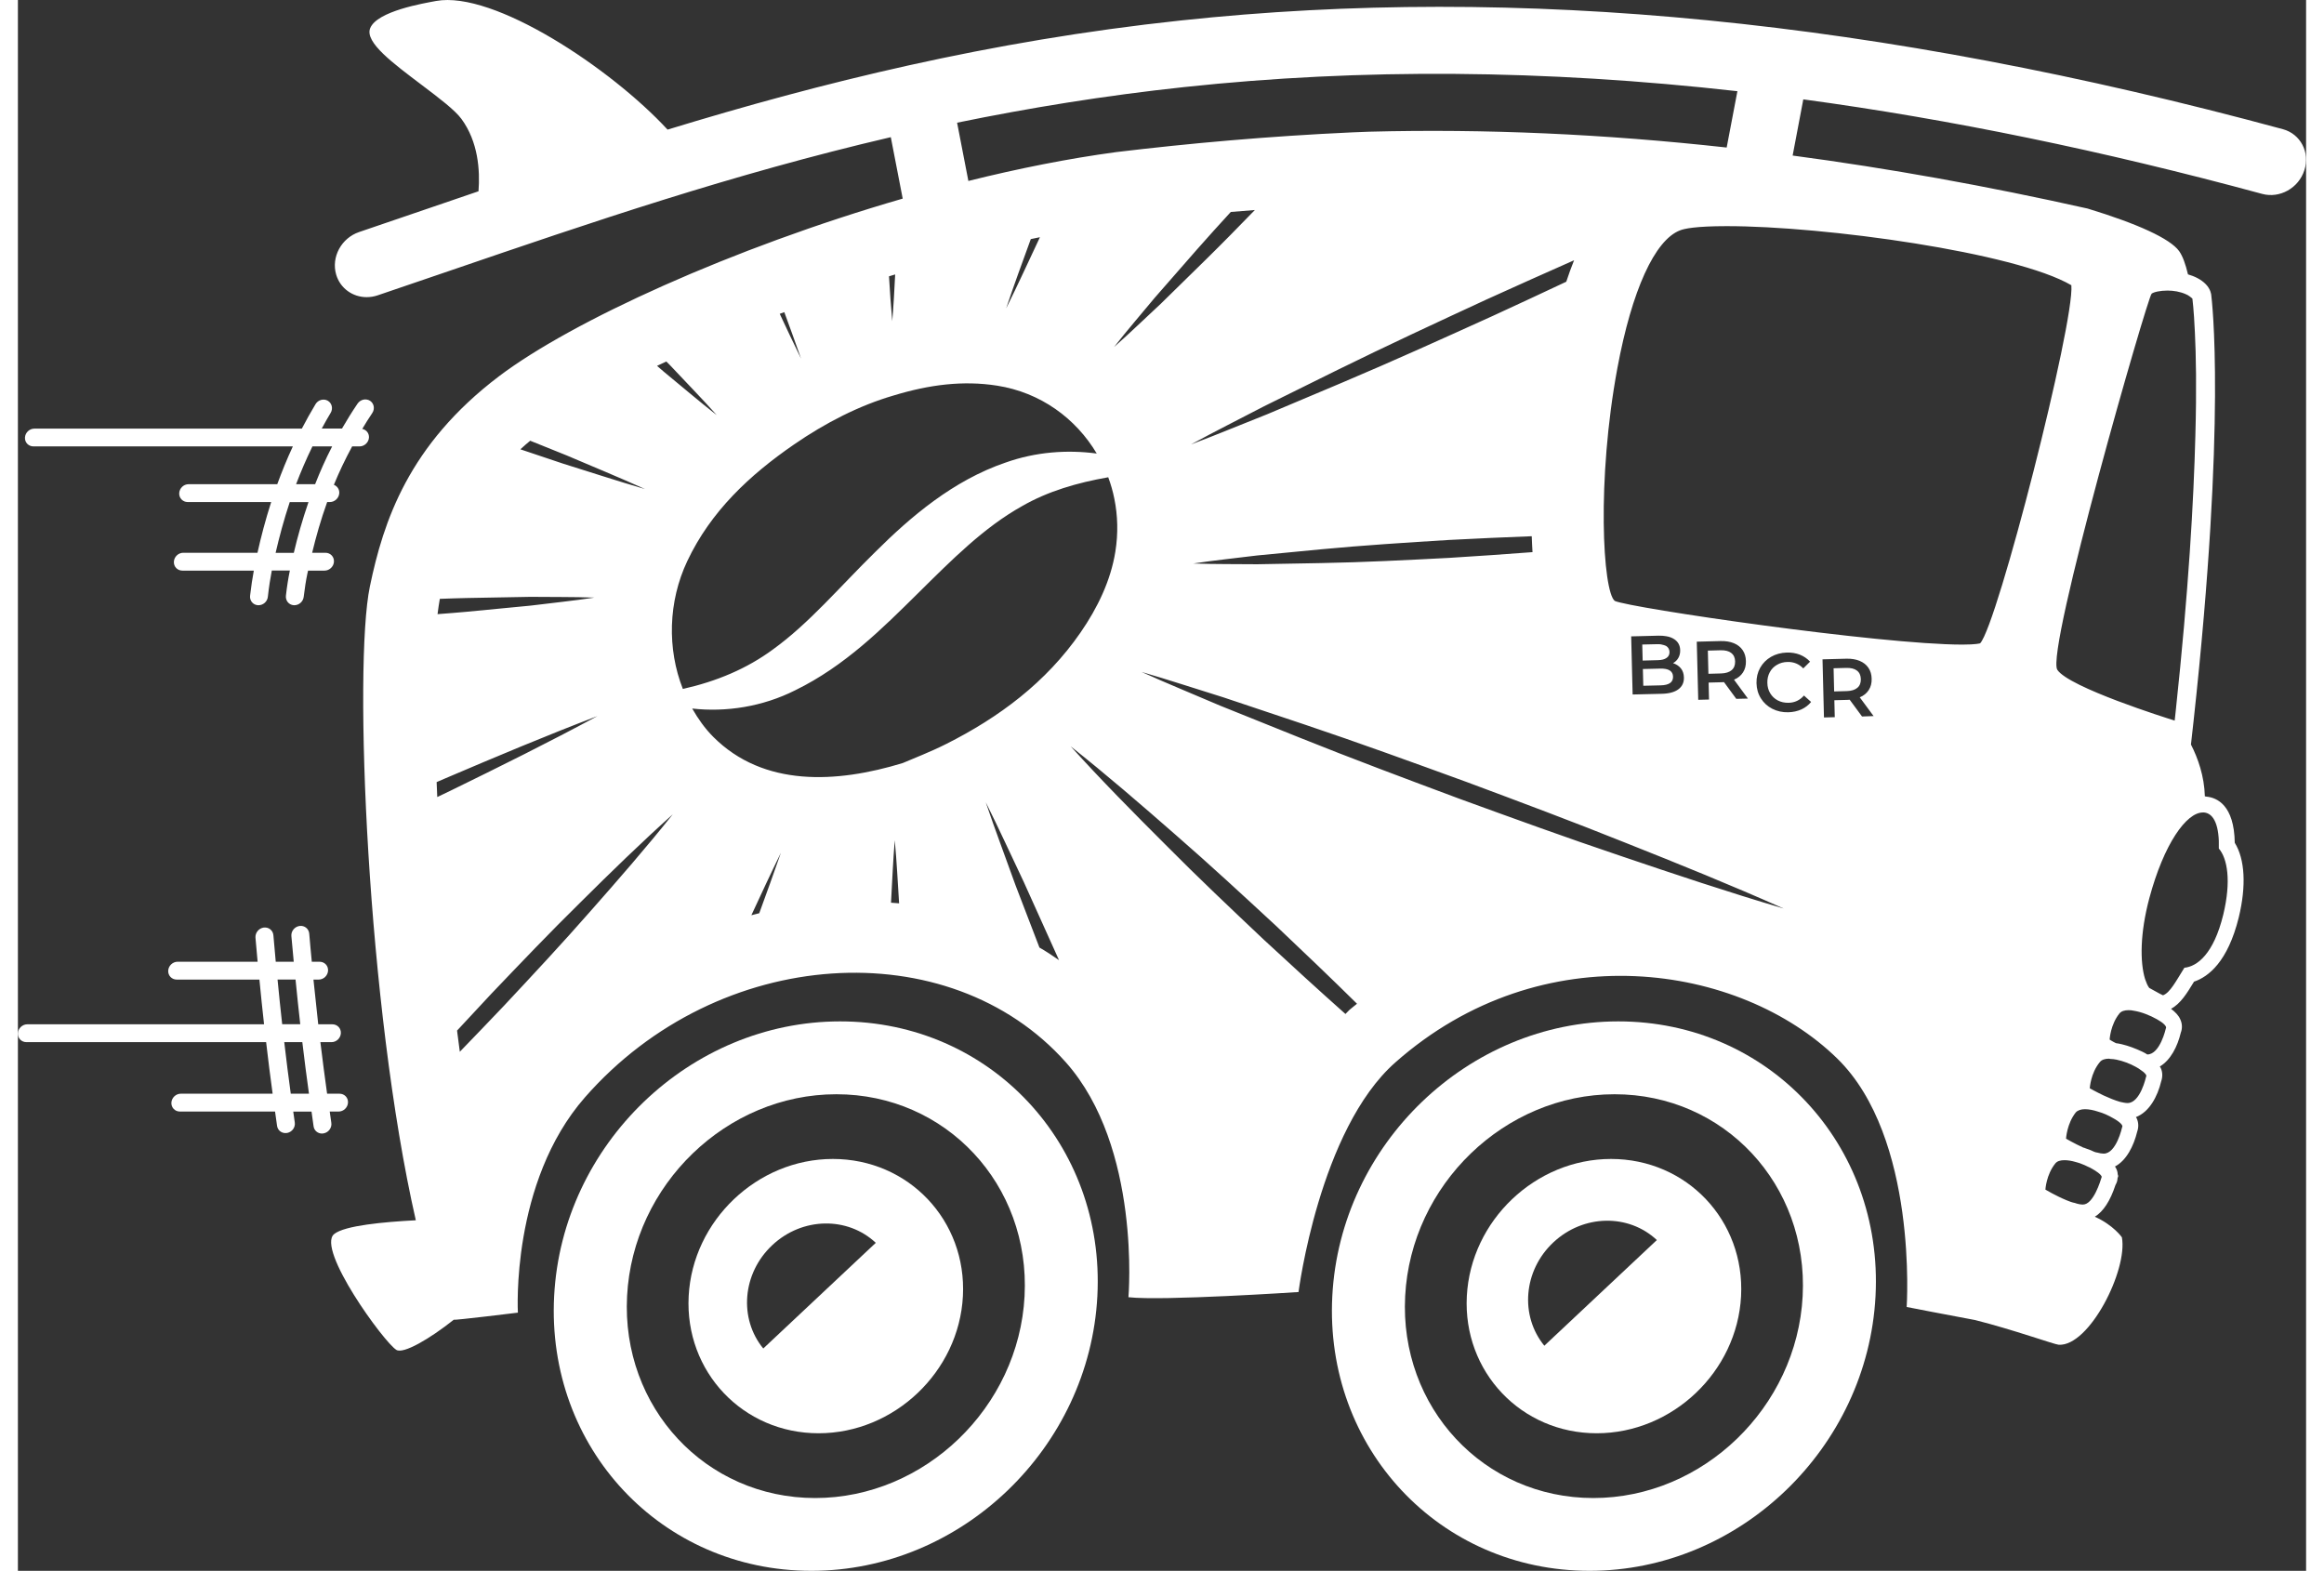
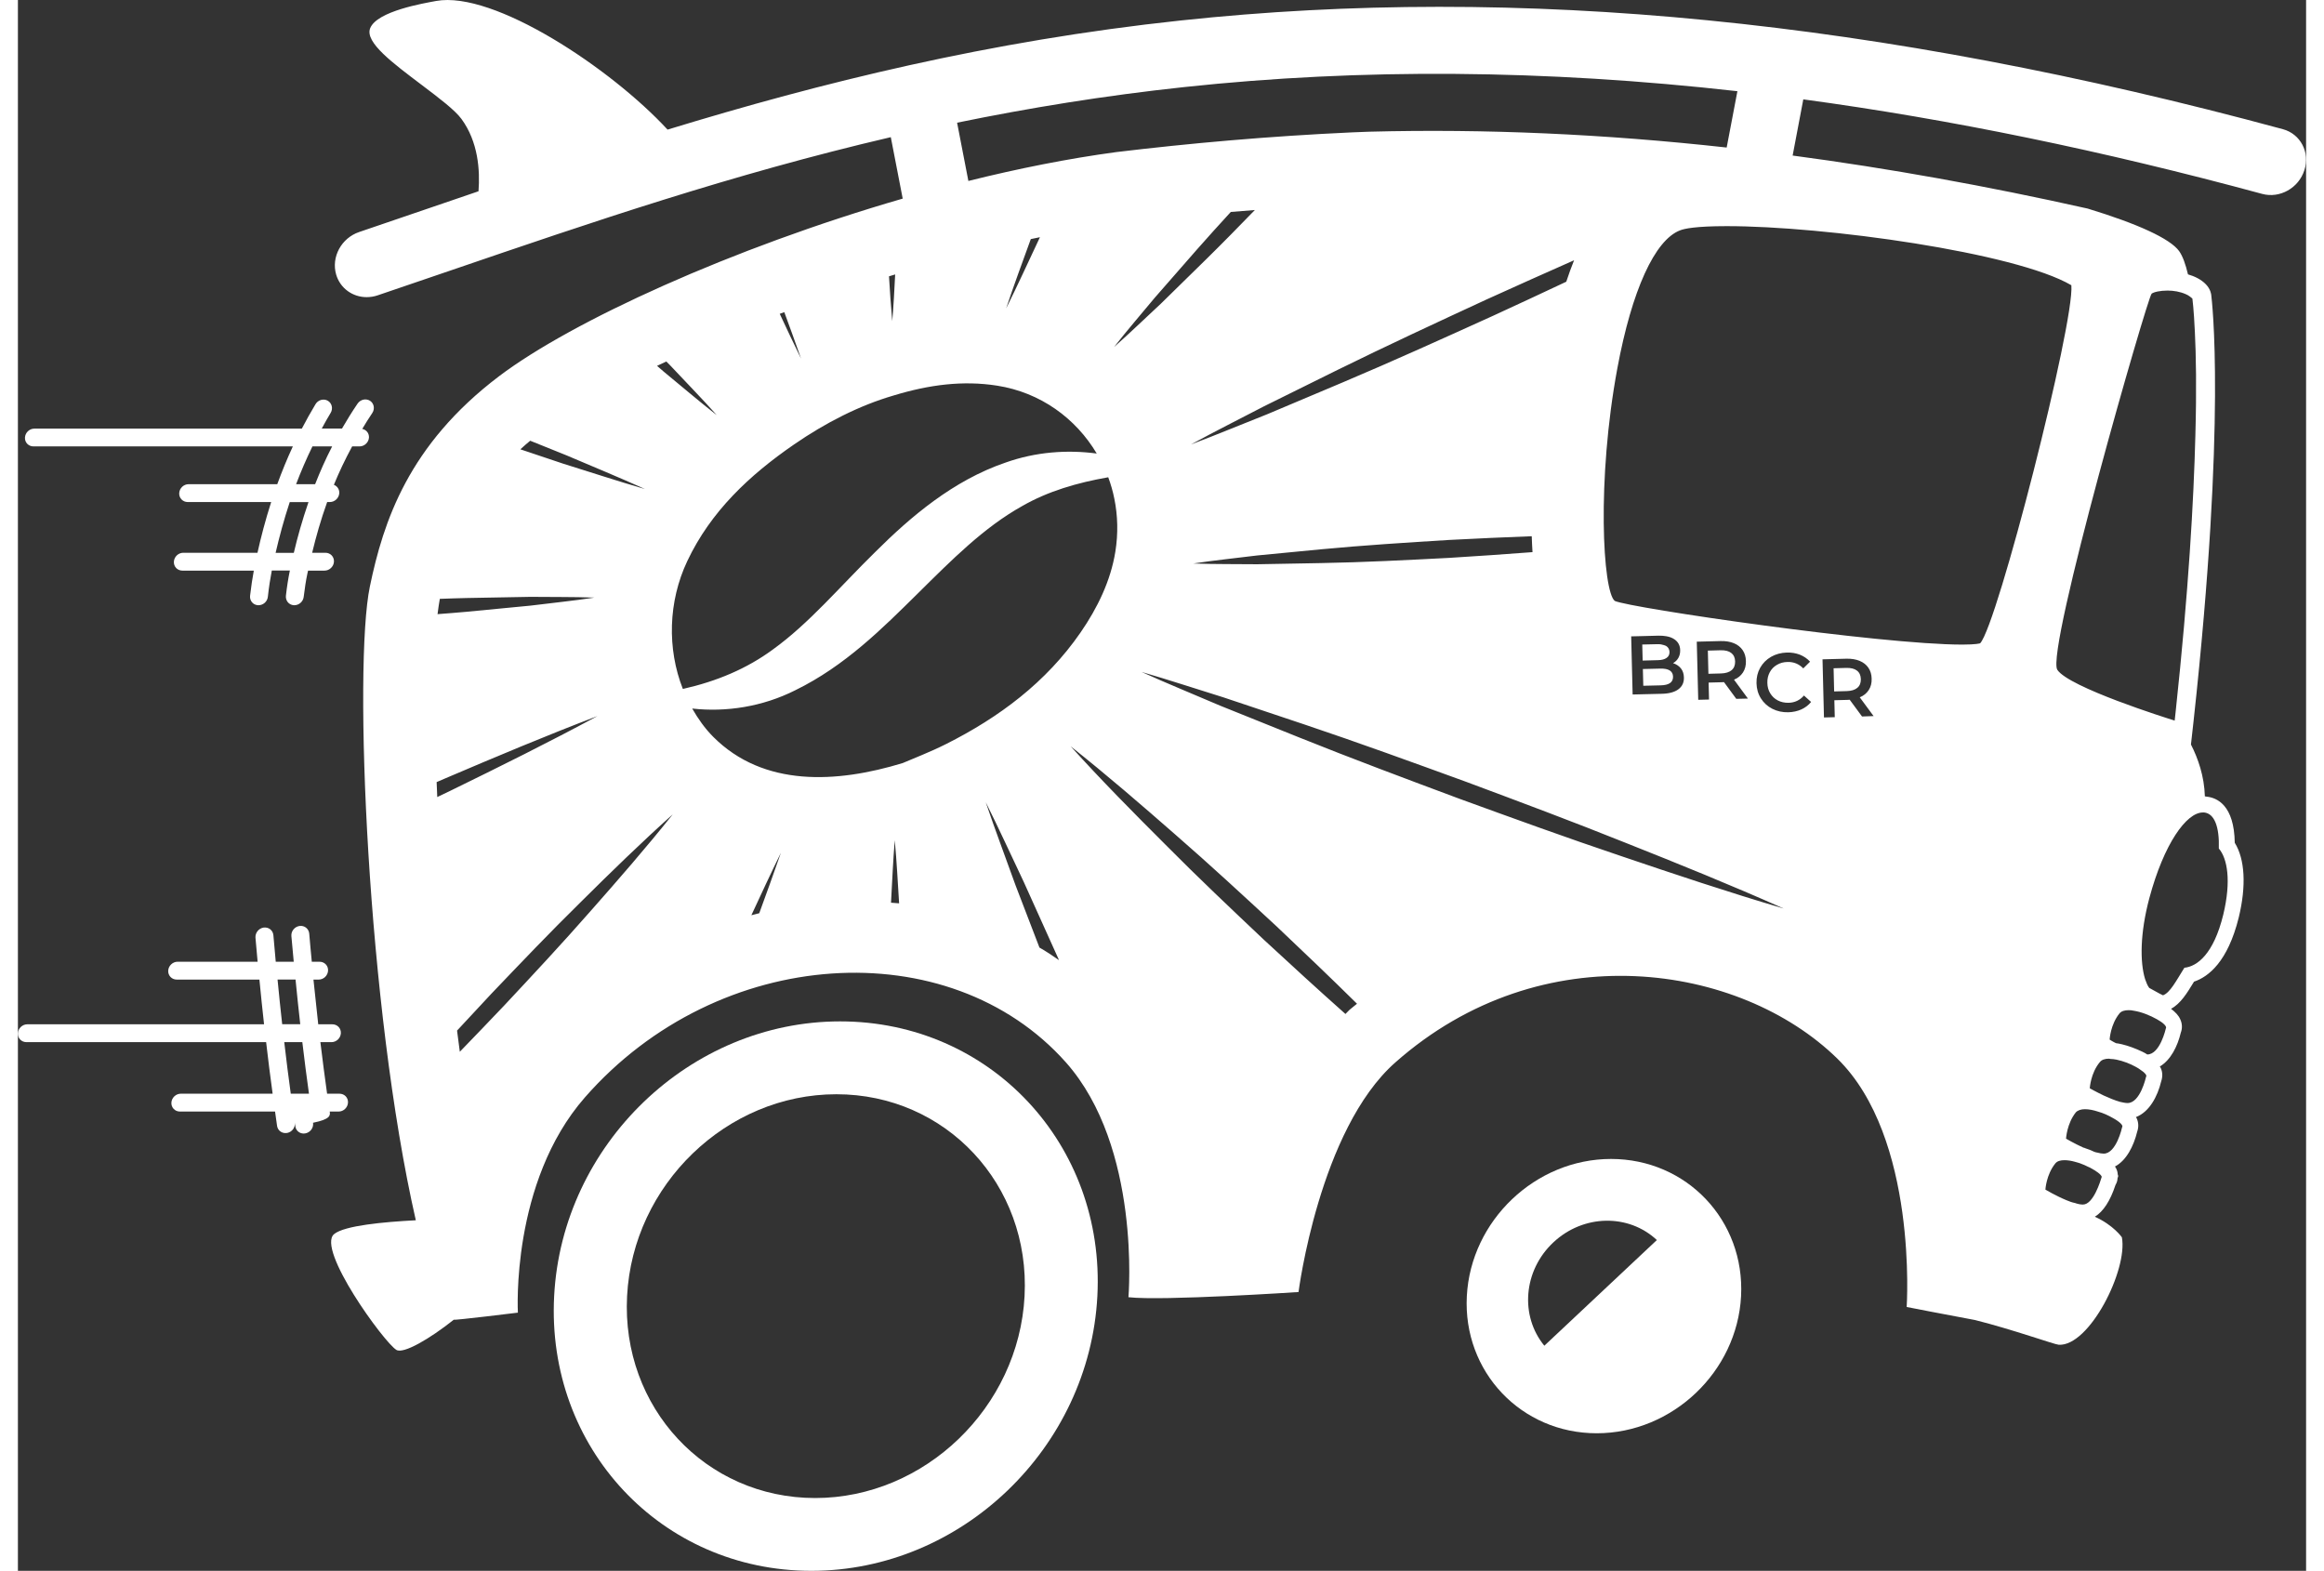
<svg xmlns="http://www.w3.org/2000/svg" width="108" height="73" version="1.1" x="0px" y="0px" style="enable-background:new 0 0 360 360;" xml:space="preserve" viewBox="9.5 71.26 330.66 227">
  <rect x="9.5" y="71.26" width="330.66" height="227" fill="#333333" stroke="none" />
  <style type="text/css">
	.st0{fill:#FFFFFF;}
</style>
  <g id="Layer_1">
</g>
  <g id="Layer_5">
</g>
  <g id="Layer_6">
    <g>
      <path class="st0" d="M11.75,135.77h37.48c-0.87,1.87-1.6,3.69-2.25,5.46H34.17c-0.72,0-1.32,0.58-1.36,1.29    c-0.04,0.71,0.51,1.29,1.23,1.29H46.1c-0.84,2.62-1.48,5.08-1.98,7.33H33.4c-0.72,0-1.32,0.58-1.36,1.29    c-0.04,0.72,0.51,1.29,1.23,1.29h10.32c-0.2,1.07-0.38,2.27-0.54,3.63c-0.08,0.71,0.43,1.33,1.14,1.37l0.08,0    c0.68,0,1.28-0.53,1.35-1.22c0.16-1.45,0.36-2.71,0.57-3.79h2.61l-0.02,0.1c-0.21,1.01-0.4,2.2-0.55,3.53    c-0.08,0.71,0.42,1.33,1.13,1.38l0.09,0c0.67,0,1.27-0.52,1.35-1.21c0.15-1.25,0.32-2.35,0.52-3.3c0.03-0.16,0.08-0.33,0.11-0.49    h2.38c0.71,0,1.32-0.58,1.36-1.29c0.04-0.71-0.51-1.29-1.23-1.29h-1.92c0.55-2.28,1.24-4.74,2.17-7.33h0.39    c0.71,0,1.32-0.58,1.36-1.29c0.03-0.55-0.3-1.02-0.78-1.2c0.74-1.81,1.62-3.67,2.64-5.55h1.07c0.71,0,1.32-0.58,1.36-1.29    c0.03-0.62-0.39-1.12-0.97-1.24c0.46-0.76,0.92-1.52,1.44-2.28c0.41-0.6,0.27-1.4-0.31-1.78c-0.59-0.38-1.39-0.2-1.81,0.41    c-0.82,1.21-1.56,2.41-2.25,3.6h-2.92c0.41-0.75,0.82-1.51,1.28-2.26c0.38-0.62,0.19-1.41-0.41-1.76    c-0.61-0.35-1.41-0.12-1.78,0.51c-0.71,1.18-1.36,2.35-1.97,3.52H11.88c-0.72,0-1.32,0.58-1.36,1.29    C10.48,135.2,11.03,135.77,11.75,135.77z M49.37,151.15h-2.63c0.52-2.25,1.18-4.73,2.04-7.33h2.71    C50.6,146.41,49.9,148.88,49.37,151.15z M52.06,135.77h2.85c-0.96,1.86-1.76,3.68-2.46,5.46H49.7    C50.37,139.46,51.15,137.64,52.06,135.77z" />
-       <path class="st0" d="M54.56,231.89h1.28c0.72,0,1.32-0.58,1.36-1.29c0.04-0.72-0.51-1.29-1.23-1.29h-1.79    c-0.34-2.43-0.66-4.9-0.97-7.45h1.6c0.72,0,1.32-0.58,1.36-1.29c0.04-0.71-0.51-1.29-1.23-1.29h-2.04    c-0.24-2.13-0.47-4.28-0.69-6.46h0.75c0.72,0,1.32-0.58,1.36-1.29c0.04-0.72-0.51-1.29-1.23-1.29h-1.12    c-0.13-1.35-0.26-2.7-0.37-4.06c-0.06-0.71-0.69-1.21-1.4-1.11c-0.71,0.1-1.24,0.75-1.18,1.46c0.1,1.24,0.23,2.47,0.34,3.71h-2.6    c-0.12-1.28-0.24-2.55-0.34-3.83c-0.06-0.71-0.68-1.2-1.4-1.11c-0.71,0.1-1.24,0.75-1.19,1.46c0.1,1.17,0.21,2.32,0.31,3.48H32.58    c-0.71,0-1.32,0.58-1.36,1.29c-0.04,0.71,0.51,1.29,1.23,1.29H44.4c0.21,2.17,0.43,4.32,0.67,6.46H10.86    c-0.71,0-1.32,0.58-1.36,1.29c-0.04,0.72,0.51,1.29,1.23,1.29h34.64c0.29,2.55,0.61,5.02,0.94,7.45H33.04    c-0.71,0-1.32,0.58-1.36,1.29c-0.04,0.71,0.51,1.29,1.23,1.29h13.75c0.1,0.68,0.19,1.4,0.29,2.07c0.09,0.62,0.61,1.04,1.21,1.04    l0.26-0.02c0.71-0.14,1.2-0.82,1.09-1.52c-0.08-0.5-0.14-1.05-0.22-1.56h2.64c0.1,0.71,0.2,1.45,0.3,2.14    c0.09,0.61,0.61,1.03,1.21,1.03l0.26-0.03c0.71-0.14,1.2-0.83,1.09-1.53C54.71,232.99,54.64,232.43,54.56,231.89z M47.02,212.81    h2.6c0.21,2.17,0.44,4.32,0.68,6.46h-2.61C47.45,217.14,47.23,214.99,47.02,212.81z M48.93,229.31c-0.33-2.42-0.65-4.9-0.94-7.45    h2.61c0.3,2.54,0.62,5.02,0.96,7.45H48.93z" />
-       <path class="st0" d="M240.77,218.86c-21.69,0-40.18,17.76-41.33,39.7c-1.15,21.94,15.48,39.7,37.17,39.7s40.18-17.76,41.33-39.7    C279.09,236.62,262.46,218.86,240.77,218.86z M267.41,258.56c-0.84,16.08-14.41,29.18-30.25,29.18s-28.04-13.1-27.19-29.18    c0.84-16.11,14.41-29.17,30.25-29.17C256.06,229.38,268.26,242.45,267.41,258.56z" />
+       <path class="st0" d="M54.56,231.89h1.28c0.72,0,1.32-0.58,1.36-1.29c0.04-0.72-0.51-1.29-1.23-1.29h-1.79    c-0.34-2.43-0.66-4.9-0.97-7.45h1.6c0.72,0,1.32-0.58,1.36-1.29c0.04-0.71-0.51-1.29-1.23-1.29h-2.04    c-0.24-2.13-0.47-4.28-0.69-6.46h0.75c0.72,0,1.32-0.58,1.36-1.29c0.04-0.72-0.51-1.29-1.23-1.29h-1.12    c-0.13-1.35-0.26-2.7-0.37-4.06c-0.06-0.71-0.69-1.21-1.4-1.11c-0.71,0.1-1.24,0.75-1.18,1.46c0.1,1.24,0.23,2.47,0.34,3.71h-2.6    c-0.12-1.28-0.24-2.55-0.34-3.83c-0.06-0.71-0.68-1.2-1.4-1.11c-0.71,0.1-1.24,0.75-1.19,1.46c0.1,1.17,0.21,2.32,0.31,3.48H32.58    c-0.71,0-1.32,0.58-1.36,1.29c-0.04,0.71,0.51,1.29,1.23,1.29H44.4c0.21,2.17,0.43,4.32,0.67,6.46H10.86    c-0.71,0-1.32,0.58-1.36,1.29c-0.04,0.72,0.51,1.29,1.23,1.29h34.64c0.29,2.55,0.61,5.02,0.94,7.45H33.04    c-0.71,0-1.32,0.58-1.36,1.29c-0.04,0.71,0.51,1.29,1.23,1.29h13.75c0.1,0.68,0.19,1.4,0.29,2.07c0.09,0.62,0.61,1.04,1.21,1.04    l0.26-0.02c0.71-0.14,1.2-0.82,1.09-1.52c-0.08-0.5-0.14-1.05-0.22-1.56c0.1,0.71,0.2,1.45,0.3,2.14    c0.09,0.61,0.61,1.03,1.21,1.03l0.26-0.03c0.71-0.14,1.2-0.83,1.09-1.53C54.71,232.99,54.64,232.43,54.56,231.89z M47.02,212.81    h2.6c0.21,2.17,0.44,4.32,0.68,6.46h-2.61C47.45,217.14,47.23,214.99,47.02,212.81z M48.93,229.31c-0.33-2.42-0.65-4.9-0.94-7.45    h2.61c0.3,2.54,0.62,5.02,0.96,7.45H48.93z" />
      <path class="st0" d="M128.32,218.86c-21.68,0-40.18,17.76-41.33,39.7c-1.15,21.94,15.49,39.7,37.17,39.7    c21.69,0,40.18-17.76,41.33-39.7C166.64,236.62,150.01,218.86,128.32,218.86z M154.97,258.56c-0.84,16.08-14.43,29.18-30.26,29.18    c-15.84,0-28.02-13.1-27.18-29.18c0.84-16.11,14.4-29.17,30.24-29.17C143.6,229.38,155.82,242.45,154.97,258.56z" />
-       <path class="st0" d="M127.27,238.74c-10.92,0-20.27,8.9-20.84,19.83c-0.57,10.92,7.85,19.81,18.77,19.81    c10.93,0,20.29-8.89,20.86-19.81C146.63,247.63,138.2,238.74,127.27,238.74z M117.21,266.13c-3.54-4.31-3.05-10.85,1.3-14.93    c4.34-4.08,10.89-4.16,14.96-0.34L117.21,266.13z" />
      <path class="st0" d="M239.72,238.74c-10.92,0-20.27,8.9-20.84,19.83c-0.57,10.92,7.85,19.81,18.77,19.81    c10.93,0,20.29-8.89,20.86-19.81C259.08,247.63,250.65,238.74,239.72,238.74z M230.08,265.73c-3.54-4.31-3.05-10.85,1.3-14.93    s10.89-4.16,14.96-0.34L230.08,265.73z" />
      <path class="st0" d="M257.09,165.62c-0.36-0.28-0.88-0.41-1.56-0.39l-1.82,0.05l0.08,3.35l1.82-0.05    c0.68-0.02,1.19-0.18,1.54-0.48s0.51-0.72,0.5-1.25C257.64,166.31,257.45,165.9,257.09,165.62z" />
      <path class="st0" d="M246.84,167.88l-2.52,0.06l0.06,2.42l2.52-0.06c1.21-0.03,1.8-0.45,1.78-1.26    C248.66,168.24,248.04,167.85,246.84,167.88z" />
      <path class="st0" d="M275.26,168.17c-0.36-0.28-0.88-0.41-1.56-0.39l-1.82,0.05l0.08,3.35l1.82-0.05    c0.68-0.02,1.19-0.18,1.54-0.48s0.51-0.72,0.5-1.25C275.8,168.85,275.62,168.45,275.26,168.17z" />
      <path class="st0" d="M247.7,164.62c-0.1-0.06-0.23-0.1-0.35-0.14c-0.25-0.08-0.54-0.14-0.91-0.13l-2.21,0.05l0.01,0.36l0.05,1.96    l2.21-0.06c0.54-0.01,0.96-0.12,1.25-0.33c0.29-0.2,0.43-0.49,0.42-0.87C248.15,165.09,247.99,164.81,247.7,164.62z" />
      <path class="st0" d="M336.81,89.93C278.5,74.13,226.4,68.99,177.53,74.22c-27.73,2.96-52.08,9.02-74.15,15.77    c-8.17-8.85-25.12-20.11-33.45-18.59c-1.75,0.33-8.56,1.46-9.53,3.95c-0.79,2.04,3.34,5.07,7.5,8.22    c2.43,1.84,4.74,3.58,5.69,4.87c2.43,3.31,2.7,7.41,2.47,10.46c-2.24,0.76-4.47,1.52-6.67,2.28c-3.48,1.19-7.08,2.43-10.58,3.61    c-2.57,0.87-4.06,3.62-3.32,6.15c0.59,2,2.4,3.26,4.4,3.26c0.52,0,1.06-0.08,1.59-0.26c3.51-1.19,7.12-2.43,10.62-3.62    c20.08-6.87,40.6-13.89,63.54-19.24l1.72,8.88c-24.72,7.16-47.85,17.74-58.32,25.66c-13.11,9.92-16.73,21.01-18.68,30.4    c-2.39,11.46-0.39,60.77,6.64,91.58c-4.61,0.24-10.31,0.76-11.81,2c-2.58,2.16,7.21,15.65,9,16.73c1.01,0.63,4.83-1.6,8.3-4.36    c0.08,0.11,9.26-1.02,9.26-1.02s-1.07-18.82,9.68-31.1c19.33-22.07,52.68-23.99,69.51-5.07c10.91,12.28,9.04,33.94,9.04,33.94    c4.91,0.56,24.58-0.75,24.58-0.75s2.99-23.47,13.99-33.18c21.25-18.79,49.83-14.26,63.85-0.57    c11.71,11.43,10.04,35.91,10.04,35.91s5.86,1.15,9.89,1.89c5.38,1.35,11.47,3.53,12.08,3.57c4.42,0.27,10.01-10.81,9.13-15.53    c0,0-1.23-1.77-3.91-2.97c1.22-0.75,2.23-2.28,2.98-4.58c0.17-0.3,0.29-0.59,0.3-0.96l0.1-0.34l-0.07-0.24    c-0.02-0.44-0.17-0.81-0.4-1.14c1.66-0.87,2.71-2.97,3.21-5.03c0.22-0.62,0.22-1.3-0.07-1.93l-0.11-0.18    c1.93-0.74,3.12-2.96,3.65-5.17c0.21-0.62,0.23-1.32-0.08-1.95l-0.12-0.19c1.57-0.93,2.56-2.91,3.03-4.88    c0.24-0.62,0.22-1.32-0.08-1.95c-0.23-0.54-0.72-1.05-1.33-1.51c1.38-0.73,2.32-2.28,3.25-3.8l0.07-0.12    c2.11-0.71,4.88-2.89,6.46-9.25c1.12-4.59,0.9-8.46-0.57-10.82c-0.08-5.43-2.56-6.52-4.09-6.67c-0.09-0.03-0.15-0.03-0.23-0.03    c-0.08-2.94-1-5.52-2.01-7.5l0.37-3.32c4.79-43.86,2.64-60.96,2.56-61.66c0,0-0.06-0.79-0.77-1.52c-0.71-0.74-1.69-1.18-2.59-1.44    c-0.35-1.46-0.75-2.61-1.27-3.35c-1.3-1.82-6.04-3.97-13.23-6.16c-14.59-3.27-28.79-5.82-42.63-7.66l1.54-8.12    c21.22,2.87,43.26,7.41,66.31,13.66c2.54,0.69,5.28-0.84,6.1-3.43C340.75,93.27,339.35,90.62,336.81,89.93z M136.27,110.92    c-0.11,2.25-0.23,4.5-0.42,6.75c-0.2-2.16-0.34-4.32-0.47-6.48C135.68,111.1,135.98,111.01,136.27,110.92z M120.25,116.37    c0.81,2.23,1.64,4.46,2.42,6.71c-1.06-2.14-2.06-4.31-3.08-6.47C119.81,116.53,120.03,116.45,120.25,116.37z M103.2,123.5    l0.52,0.52c2.25,2.41,4.57,4.76,6.77,7.23c-2.61-2.03-5.1-4.19-7.66-6.28l-0.97-0.84C102.3,123.92,102.74,123.71,103.2,123.5z     M83.53,134.95l5.24,2.11c3.78,1.62,7.59,3.17,11.34,4.87c-3.98-1.15-7.89-2.45-11.83-3.67l-6.17-2.07    C82.56,135.77,83.03,135.36,83.53,134.95z M70.47,157.8c1.28-0.04,2.56-0.1,3.84-0.12l9.25-0.17c3.08,0.04,6.17-0.01,9.25,0.11    c-3.08,0.47-6.17,0.77-9.25,1.16l-9.25,0.89c-1.39,0.13-2.78,0.23-4.17,0.34C70.25,159.15,70.36,158.41,70.47,157.8z     M71.98,185.54c-0.62,0.31-1.26,0.6-1.88,0.9c-0.03-0.73-0.06-1.45-0.09-2.16c0.41-0.17,0.82-0.36,1.23-0.53    c7.29-3.11,14.6-6.19,22.01-9.01C86.23,178.53,79.12,182.05,71.98,185.54z M92.19,202.99c-4.05,4.62-8.24,9.11-12.43,13.59    c-2.13,2.23-4.25,4.46-6.4,6.67c-0.14-1.02-0.27-2.04-0.4-3.06c1.65-1.78,3.3-3.56,4.96-5.33c4.24-4.44,8.48-8.89,12.86-13.19    c4.36-4.33,8.76-8.62,13.35-12.73C100.29,193.76,96.25,198.39,92.19,202.99z M106.24,152.32c3.39-7.16,8.97-12.39,15.4-16.82    c4.57-3.15,9.44-5.64,14.41-7.09c5.16-1.57,10.03-2.19,14.95-1.42c6.28,0.98,11.38,4.73,14.4,9.81    c-4.27-0.57-8.81-0.25-13.19,1.31c-7.56,2.58-13.71,7.83-18.8,12.9c-5.18,5.08-9.57,10.33-14.8,14.1    c-3.77,2.78-8.13,4.61-13.02,5.71C103.31,165.04,103.45,158.21,106.24,152.32z M152.31,115.82c1.12-3.36,2.35-6.68,3.56-10.01    c0.44-0.09,0.88-0.19,1.32-0.27C155.57,108.97,154.01,112.42,152.31,115.82z M116.63,203.23c-0.38,0.09-0.76,0.19-1.14,0.29    c1.4-3.02,2.8-6.04,4.27-9.03C118.75,197.41,117.69,200.32,116.63,203.23z M135.67,201.71c0.17-3.01,0.29-6.02,0.54-9.03    c0.29,3.03,0.43,6.08,0.63,9.12C136.45,201.76,136.06,201.74,135.67,201.71z M157.12,208.19l-3.44-8.96    c-1.44-4.02-2.95-7.99-4.32-12.04c1.91,3.8,3.66,7.67,5.49,11.51l5.1,11.31C159.03,209.37,158.1,208.75,157.12,208.19z     M143.59,178.8c-2.31,1.16-4.73,2.08-6.23,2.73c-9.56,2.92-20.11,3.49-27.37-3.78c-1.22-1.22-2.2-2.62-3.05-4.1    c4.89,0.55,10.18-0.26,14.91-2.65c7.17-3.5,12.62-8.98,17.6-13.89c5.01-4.96,9.64-9.64,15.21-12.74c3.7-2.12,7.89-3.35,12.4-4.14    c0.37,1,0.67,2.03,0.88,3.09c0.5,2.44,0.57,5.03,0.15,7.65c-0.67,4.2-2.58,8.15-5.03,11.69    C158.09,169.86,151.3,174.93,143.59,178.8z M222.68,116.89c-7.21,3.27-14.41,6.53-21.69,9.61l-10.93,4.61    c-3.68,1.45-7.32,2.98-11.03,4.37c3.49-1.91,7.03-3.67,10.55-5.51l10.65-5.27c7.11-3.5,14.29-6.83,21.47-10.15    c4.22-1.91,8.44-3.81,12.68-5.68c-0.4,0.98-0.77,2.02-1.13,3.1C229.74,113.63,226.21,115.26,222.68,116.89z M228.37,151.05    c-4.02,0.31-8.04,0.58-12.06,0.83c-6.16,0.32-12.31,0.64-18.47,0.75l-9.24,0.17c-3.08-0.04-6.16,0.01-9.24-0.11    c3.08-0.47,6.16-0.77,9.23-1.16l9.23-0.89c6.16-0.58,12.31-0.97,18.47-1.35c3.99-0.21,7.98-0.39,11.97-0.54    C228.29,149.53,228.32,150.3,228.37,151.05z M181.27,108.67l-6.59,6.46c-2.26,2.09-4.46,4.24-6.78,6.28    c1.9-2.43,3.92-4.75,5.88-7.12l6.07-6.94c1.62-1.84,3.26-3.65,4.92-5.46c1.16-0.1,2.32-0.19,3.48-0.28    C185.94,103.99,183.63,106.35,181.27,108.67z M201.93,217.19c-0.21,0.18-0.38,0.41-0.59,0.6c-3.97-3.53-7.89-7.12-11.79-10.73    c-4.78-4.52-9.57-9.04-14.2-13.72c-4.66-4.65-9.29-9.33-13.72-14.23c5.18,4.1,10.16,8.41,15.12,12.75    c4.97,4.32,9.8,8.79,14.63,13.26c3.91,3.7,7.8,7.41,11.63,11.19C202.65,216.62,202.28,216.88,201.93,217.19z M241.08,194.94    c-7.82-2.63-15.57-5.45-23.32-8.27c-7.72-2.88-15.44-5.76-23.08-8.83l-11.46-4.61c-3.78-1.63-7.6-3.17-11.35-4.87    c3.98,1.15,7.9,2.46,11.85,3.68l11.74,3.93c7.83,2.63,15.57,5.45,23.32,8.27c7.72,2.88,15.44,5.76,23.08,8.83    c7.65,3.04,15.29,6.13,22.81,9.48C256.72,200.21,248.89,197.59,241.08,194.94z M249.81,167.84c0.28,0.35,0.43,0.79,0.44,1.32    c0.02,0.73-0.25,1.3-0.8,1.71c-0.55,0.41-1.36,0.63-2.43,0.65l-4.18,0.1l-0.21-8.4l1.26-0.03l2.67-0.07    c0.42-0.01,0.8,0.02,1.14,0.08c0.46,0.08,0.85,0.22,1.17,0.44c0.55,0.37,0.83,0.9,0.84,1.58c0.01,0.42-0.08,0.79-0.26,1.11    c-0.18,0.32-0.44,0.58-0.77,0.76C249.16,167.25,249.53,167.5,249.81,167.84z M259.5,172.21l-1.68,0.04l-1.78-2.42    c-0.07,0.01-0.18,0.02-0.32,0.02l-1.9,0.05l0.06,2.45l-1.56,0.04l-0.21-8.4l3.45-0.09c0.73-0.02,1.37,0.09,1.91,0.31    s0.97,0.56,1.27,1c0.3,0.44,0.46,0.97,0.47,1.58c0.02,0.63-0.12,1.18-0.42,1.64c-0.3,0.46-0.73,0.82-1.3,1.05L259.5,172.21z     M267.22,173.78c-0.57,0.25-1.19,0.39-1.88,0.41c-0.85,0.02-1.62-0.15-2.31-0.5c-0.69-0.35-1.24-0.85-1.65-1.5    c-0.41-0.65-0.62-1.38-0.64-2.2c-0.02-0.82,0.16-1.57,0.53-2.23c0.38-0.67,0.9-1.19,1.57-1.58s1.44-0.59,2.28-0.62    c0.69-0.02,1.32,0.09,1.89,0.31c0.57,0.23,1.06,0.56,1.47,1.01l-0.98,0.97c-0.62-0.64-1.38-0.95-2.27-0.93    c-0.58,0.01-1.09,0.15-1.54,0.42c-0.45,0.26-0.8,0.62-1.04,1.08c-0.24,0.45-0.36,0.97-0.34,1.53c0.01,0.57,0.15,1.07,0.42,1.51    c0.27,0.44,0.63,0.78,1.09,1.02c0.46,0.24,0.98,0.35,1.56,0.34c0.89-0.02,1.63-0.37,2.22-1.05l1.03,0.93    C268.26,173.16,267.78,173.52,267.22,173.78z M275.99,174.8l-1.78-2.42c-0.07,0.01-0.18,0.02-0.32,0.02l-1.9,0.05l0.06,2.45    l-1.56,0.04l-0.21-8.4l3.45-0.09c0.73-0.02,1.37,0.09,1.91,0.31c0.55,0.23,0.97,0.56,1.27,1c0.3,0.44,0.46,0.97,0.47,1.58    c0.02,0.63-0.12,1.18-0.42,1.64c-0.3,0.46-0.73,0.82-1.3,1.05l2,2.71L275.99,174.8z M310.63,241.34l0-0.02    c-0.19,0.63-1.21,4.01-2.72,4.01c-0.34,0-0.75-0.08-1.17-0.23c-0.39-0.07-0.78-0.22-1.19-0.39c-1.58-0.65-3.06-1.54-3.06-1.54    s0.11-2.15,1.43-3.78c0.28-0.35,0.75-0.47,1.33-0.47c0.46,0,0.99,0.08,1.54,0.24c0.21,0.04,0.43,0.14,0.65,0.19    c0.48,0.17,0.93,0.37,1.34,0.58c0.1,0.02,0.16,0.07,0.23,0.11c0.86,0.45,1.53,0.95,1.62,1.28l0.03-0.11L310.63,241.34z     M313.57,234.17c0,0-0.82,3.8-2.66,3.8c-0.28,0-0.59-0.06-0.92-0.15c-0.14-0.01-0.28-0.06-0.43-0.11    c-0.45-0.21-0.89-0.39-1.34-0.53c-0.07-0.04-0.15-0.07-0.25-0.08c-1.34-0.61-2.5-1.29-2.5-1.29s0.11-2.16,1.41-3.8    c0.29-0.31,0.76-0.46,1.33-0.46c0.56,0,1.23,0.13,1.88,0.35c0.78,0.21,1.51,0.56,2.14,0.92    C313.19,233.34,313.8,233.9,313.57,234.17z M317.03,226.88c0,0-0.82,3.78-2.67,3.78c-0.31,0-0.68-0.08-1.08-0.17    c-0.77-0.22-1.61-0.57-2.35-0.91c-1.13-0.54-2.03-1.05-2.03-1.05s0.12-2.19,1.45-3.78c0.28-0.36,0.76-0.5,1.33-0.5l0.22,0.04    c0.25,0,0.55,0.04,0.86,0.1c0.93,0.19,1.96,0.58,2.75,1.02c0.31,0.17,0.55,0.31,0.79,0.5    C316.88,226.28,317.2,226.68,317.03,226.88z M319.89,219.89c0,0-0.83,3.75-2.68,3.75c-0.21-0.15-0.46-0.27-0.72-0.4    c-0.95-0.45-1.97-0.84-2.94-1.07c-0.3-0.07-0.58-0.13-0.86-0.16c-0.56-0.27-0.92-0.52-0.92-0.52s0.11-2.16,1.42-3.78    c0.27-0.33,0.74-0.47,1.33-0.47c0.23,0,0.5,0.02,0.73,0.08c1.13,0.17,2.39,0.69,3.35,1.23    C319.51,219.05,320.1,219.6,319.89,219.89z M325.24,188.67h0.19c1.46,0.15,2.22,2.01,2.12,5.21c1.22,1.41,1.83,4.63,0.64,9.56    c-1.39,5.7-3.77,7.48-5.62,7.67c-1.19,1.9-2.07,3.62-3.09,3.98l-0.52-0.26c-0.51-0.29-1.02-0.57-1.47-0.81    c-0.25-0.33-0.42-0.77-0.6-1.28c-0.75-2.46-0.73-6.62,0.61-11.66C319.62,193.17,322.87,188.67,325.24,188.67z M317.84,113.7    c0.31-0.24,1.22-0.45,2.31-0.45c0.87,0,1.81,0.16,2.62,0.52c0.09,0.05,0.19,0.08,0.29,0.14c0.21,0.14,0.41,0.25,0.59,0.43    l0.08,0.07c0,0,0.21,1.53,0.36,4.86c0.16,3.21,0.26,8.11,0.07,14.94c-0.24,9.41-0.98,22.46-2.84,39.81    c-0.06,0.46-0.11,0.91-0.15,1.38l-0.1-0.04c-1.01-0.31-15.22-4.78-16.86-7.31C302.51,165.39,317.23,114.23,317.84,113.7z     M306.24,112.48c0.47,5.42-10.68,49.08-13.18,51.74c-0.03,0.01-0.53,0.19-2.58,0.19c-11.85,0-47.94-5.28-50.22-6.31    c-1.74-1.37-2.64-17.44,0.38-33.66c2.09-11.23,5.4-18.5,9.05-19.89c0.59-0.24,2.24-0.61,6.69-0.61    C270.54,103.92,298.15,107.74,306.24,112.48z M256.43,92.58c-17.72-1.96-34.88-2.72-51.58-2.29c-0.18,0.01-0.37,0.01-0.55,0.02    c-0.68,0.02-1.35,0.06-2.02,0.08c-12.04,0.55-23.49,1.58-34.07,2.85c-6.96,0.94-14.17,2.38-21.36,4.17l-1.63-8.42    c10.38-2.13,21.26-3.91,32.85-5.15c25.54-2.73,52.03-2.54,79.91,0.6L256.43,92.58z" />
    </g>
  </g>
  <g id="Layer_4">
</g>
</svg>